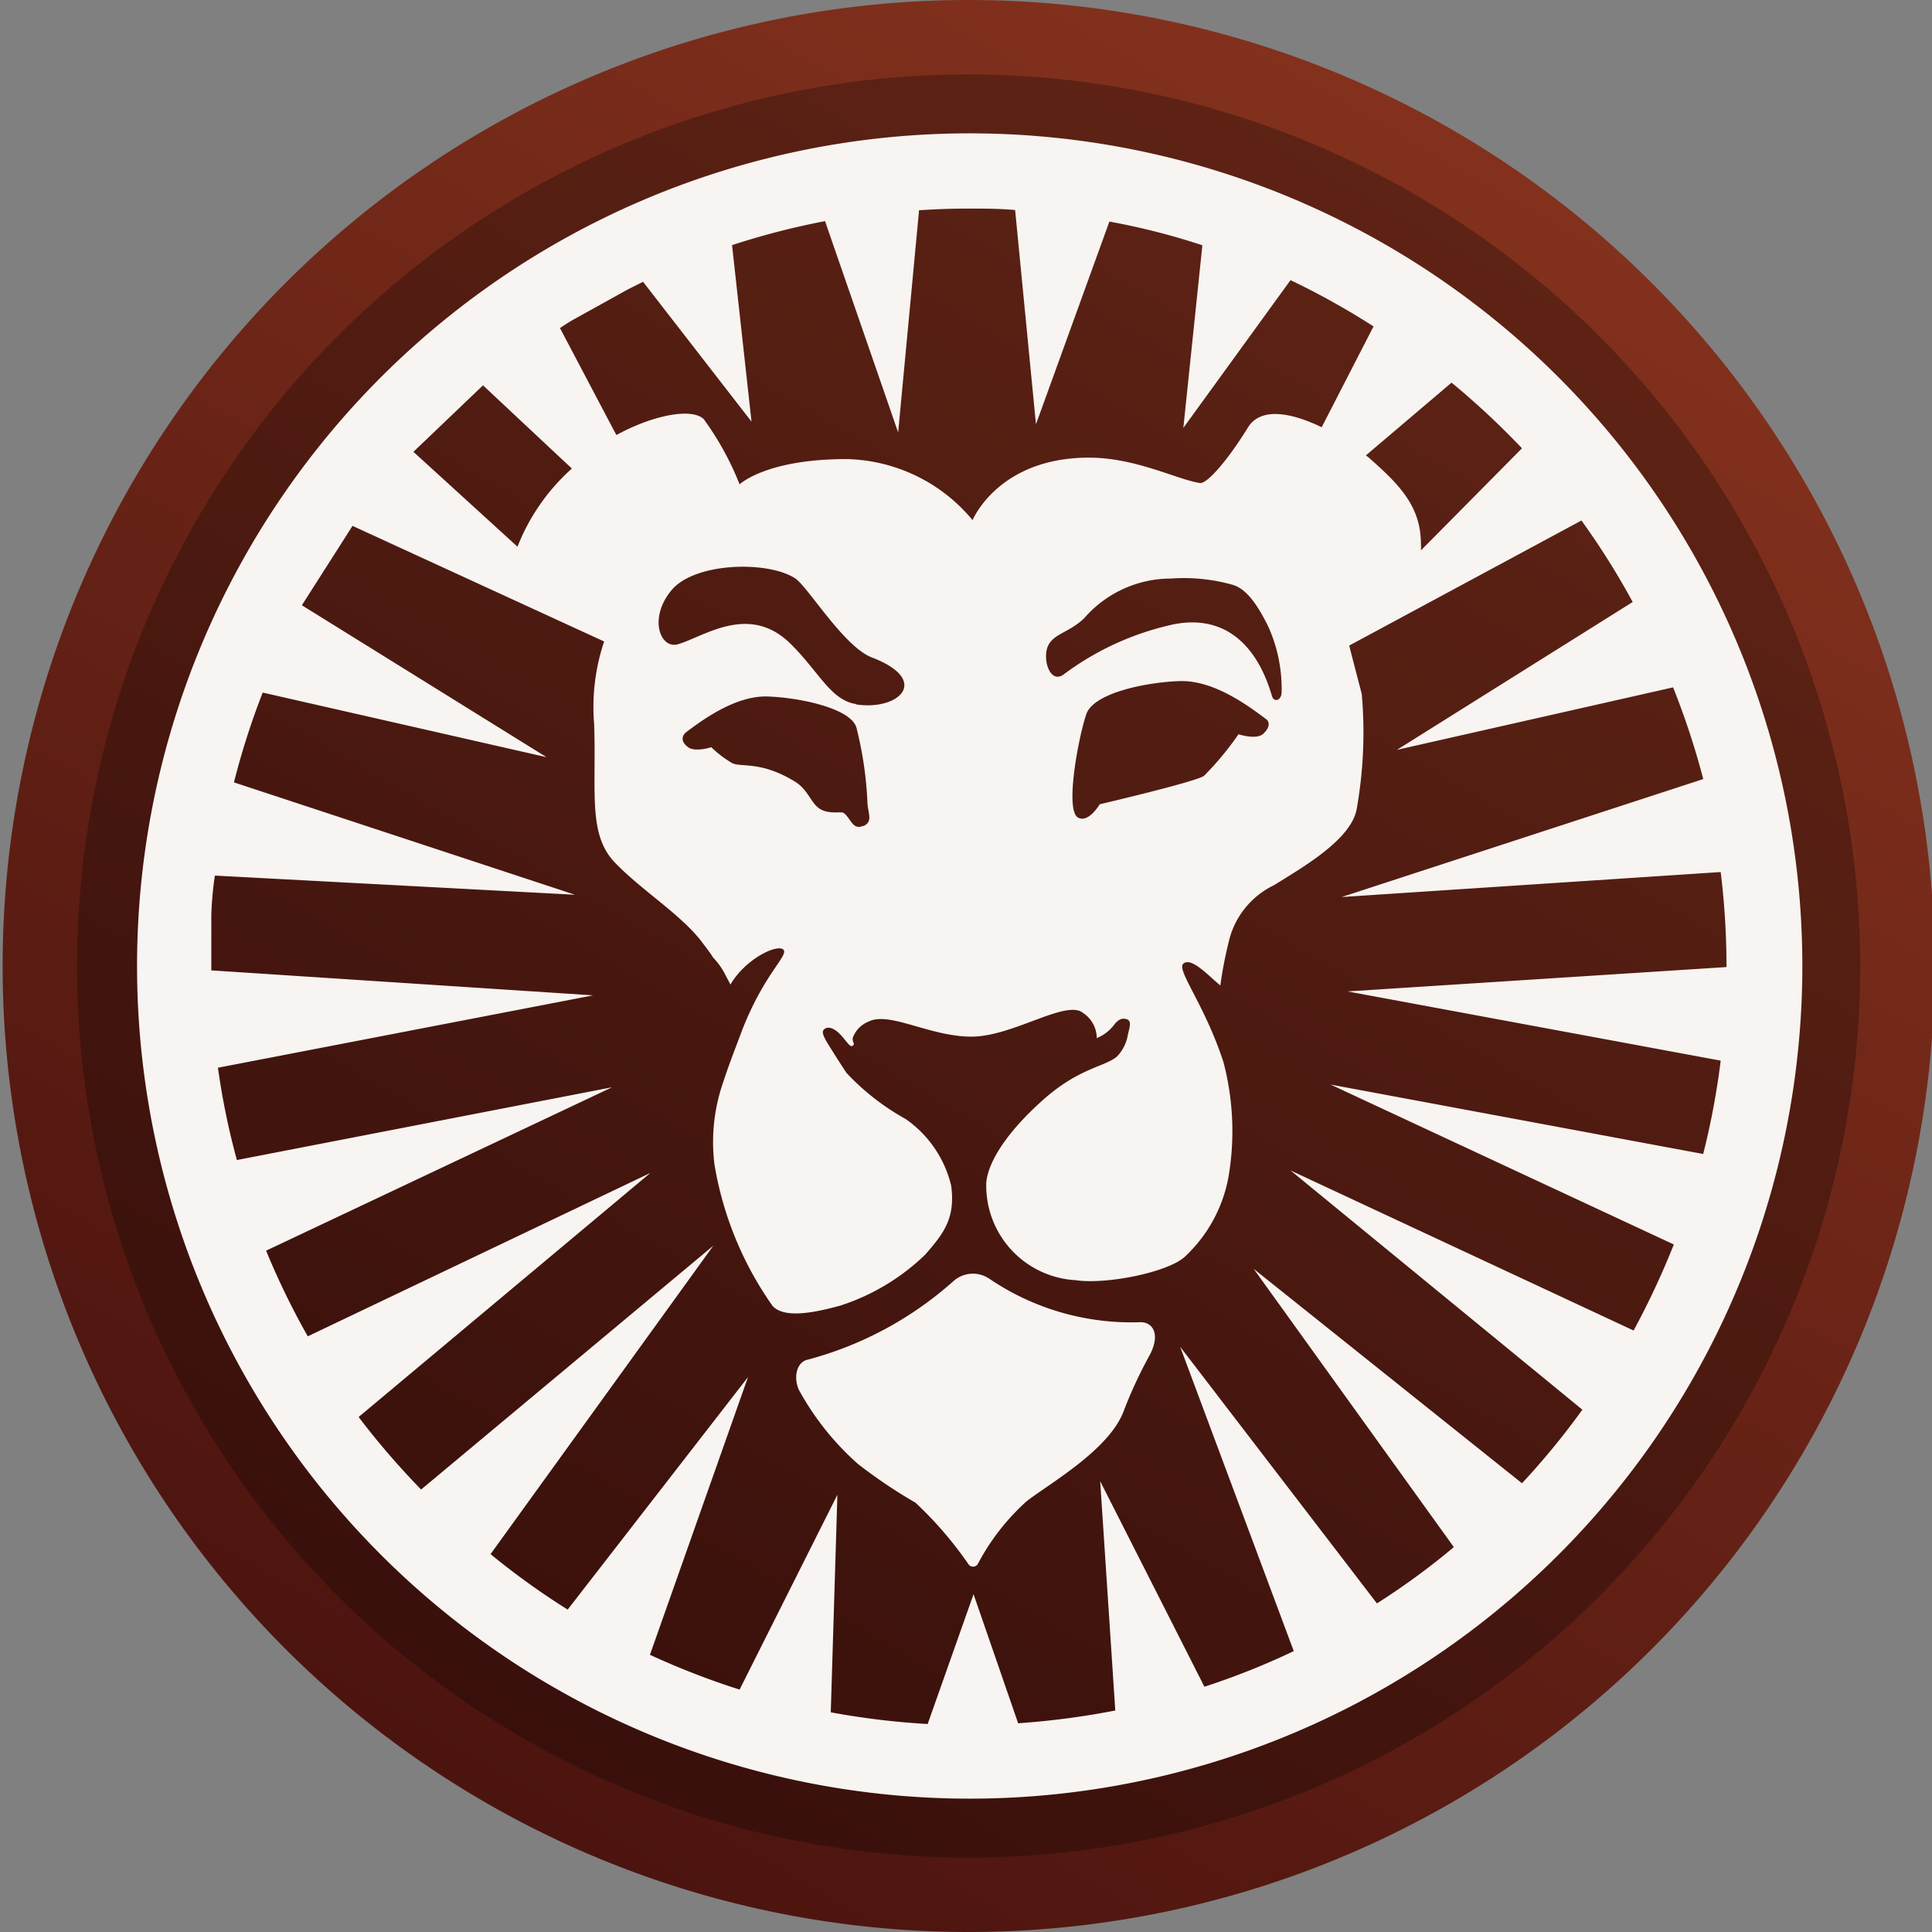
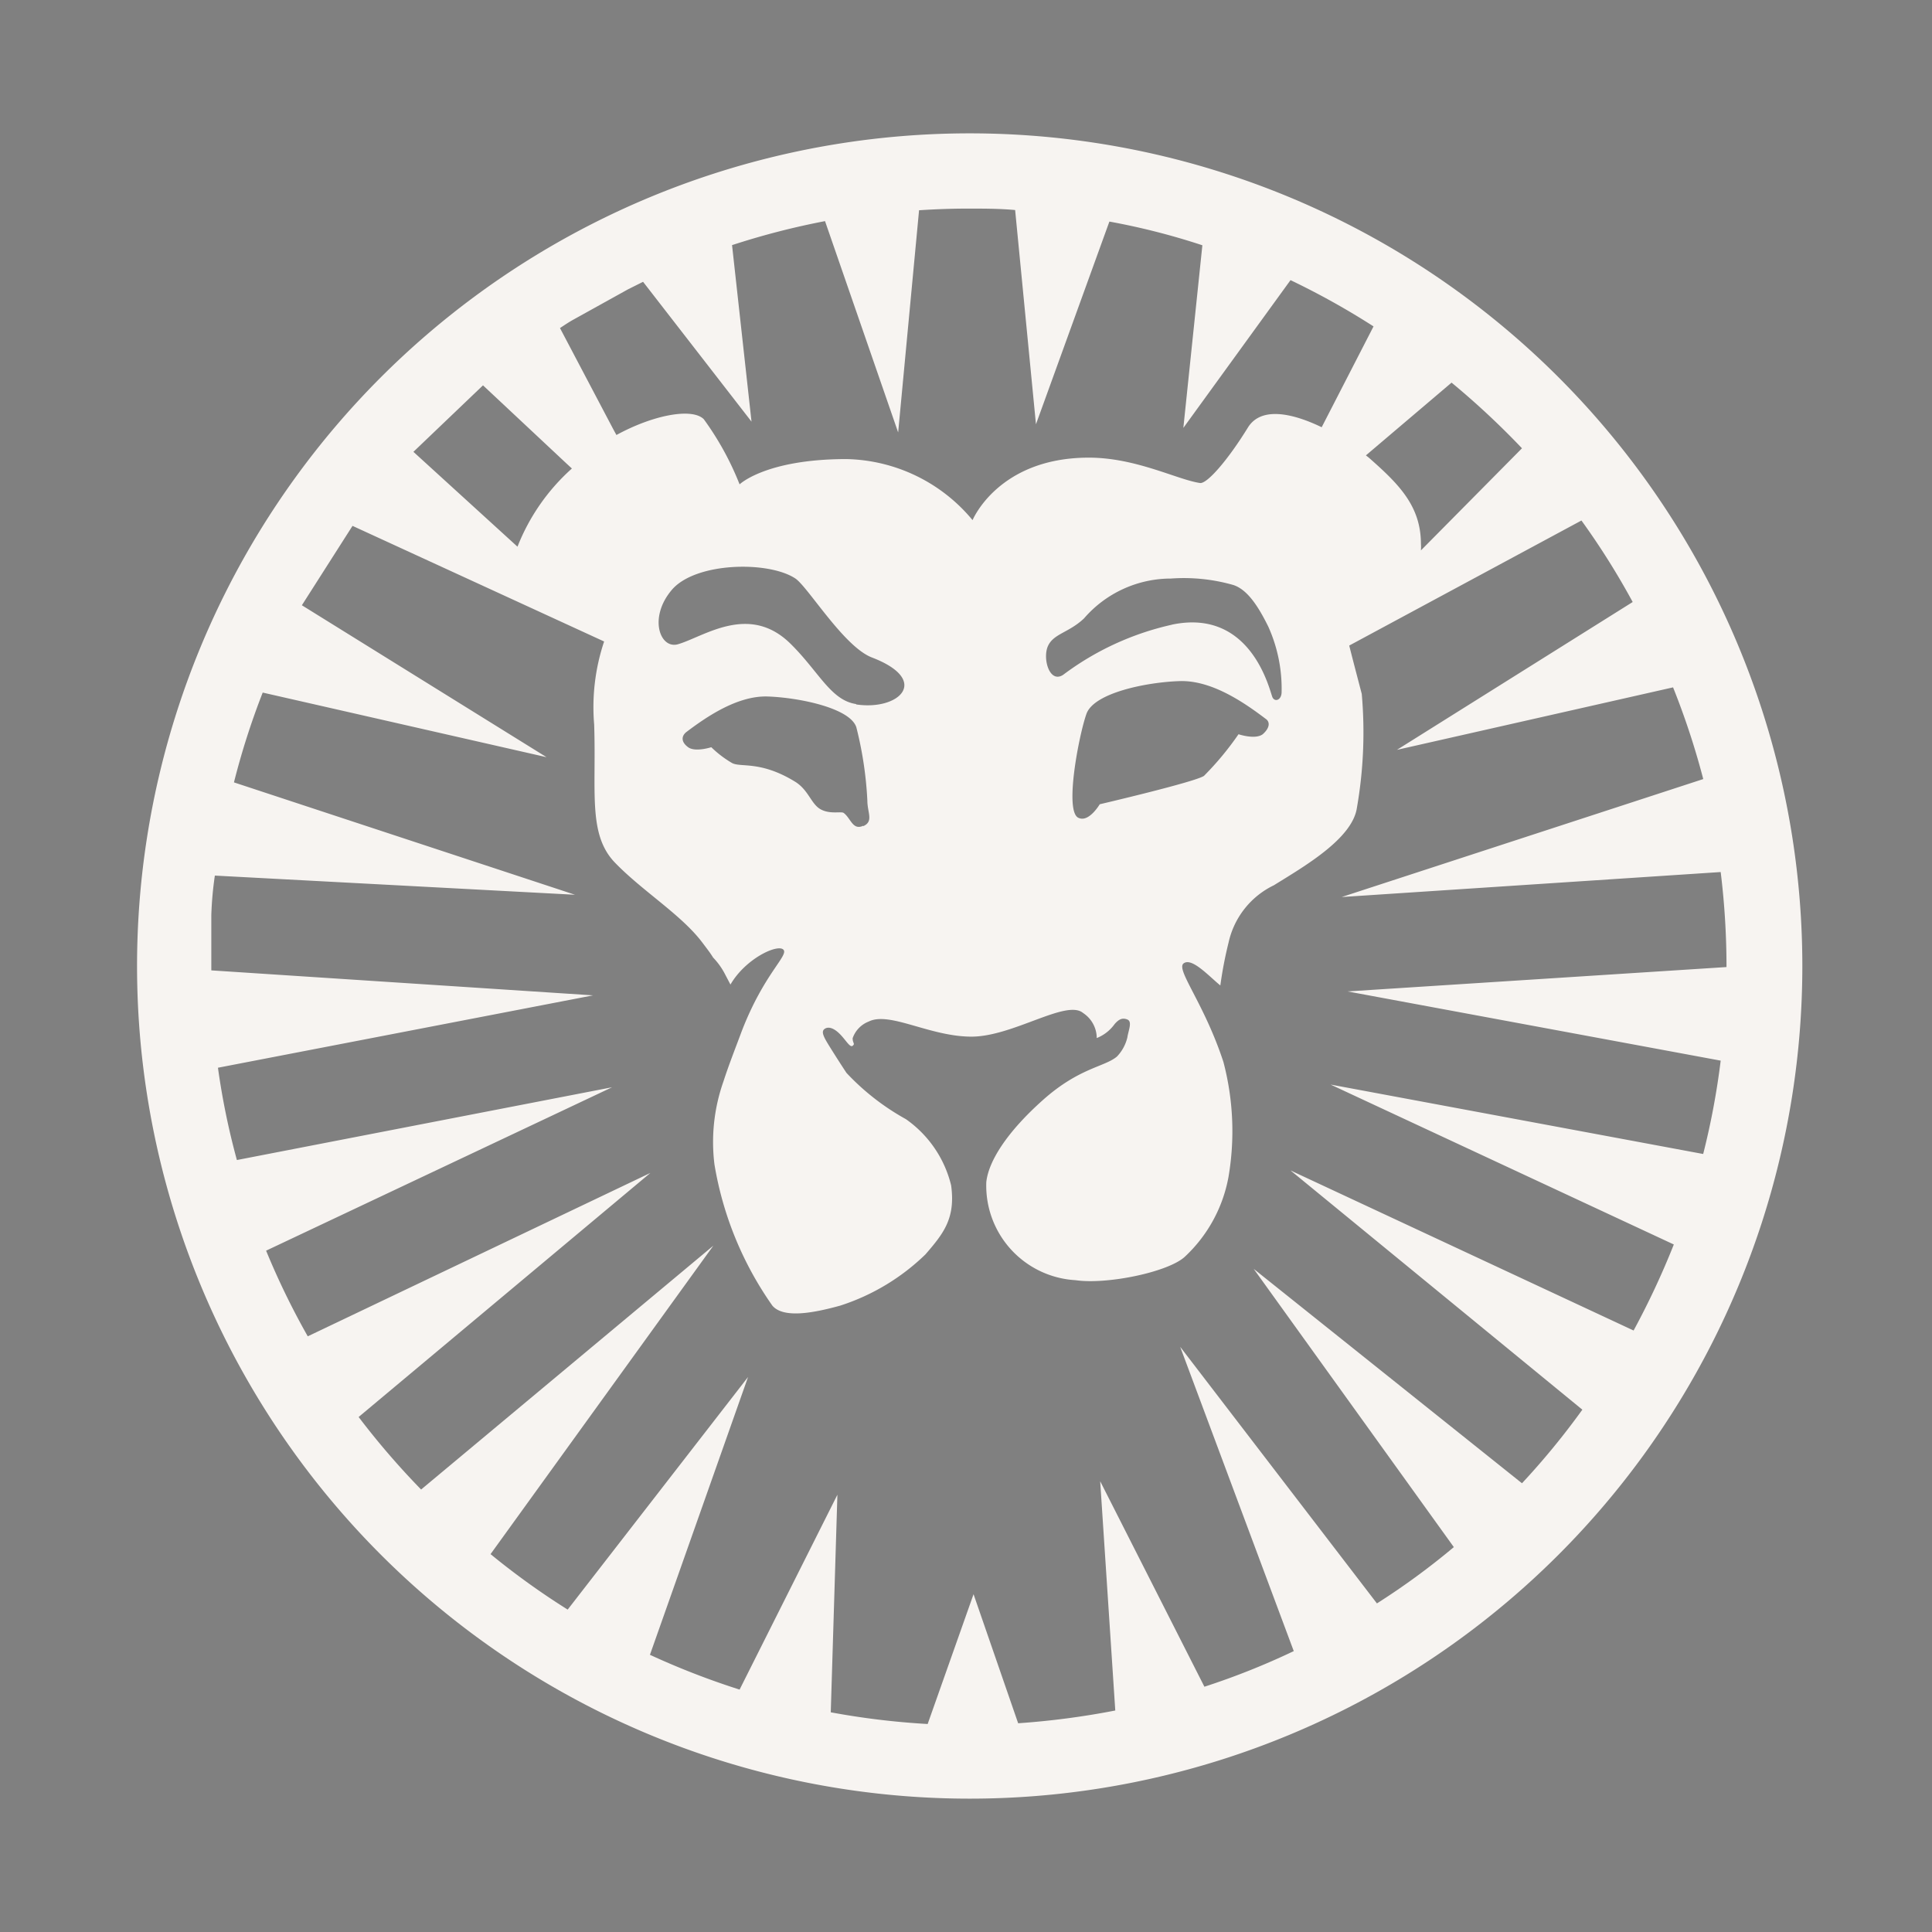
<svg xmlns="http://www.w3.org/2000/svg" id="Layer_1" data-name="Layer 1" viewBox="0 0 256 256">
  <rect x="0" y="0" width="256" height="256" fill="#808080" stroke="none" />
  <defs>
    <style>.cls-1{fill:url(#linear-gradient);}.cls-2{fill:#030303;opacity:0.27;isolation:isolate;}.cls-3{fill:#f7f4f1;}</style>
    <linearGradient id="linear-gradient" x1="64.33" y1="19.16" x2="192.33" y2="240.92" gradientTransform="matrix(1, 0, 0, -1, 0, 258)" gradientUnits="userSpaceOnUse">
      <stop offset="0" stop-color="#4c140f" />
      <stop offset="1" stop-color="#83311d" />
    </linearGradient>
  </defs>
  <title>leovegas-svg</title>
-   <path class="cls-1" d="M128.35,256a128,128,0,1,1,128-128A128,128,0,0,1,128.35,256Z" />
-   <path class="cls-2" d="M128.35,9.86A118.14,118.14,0,1,0,246.49,128v0A118.25,118.25,0,0,0,128.35,9.86Z" />
-   <path class="cls-3" d="M131.11,169.45a3.87,3.87,0,0,0-4.8.33A47.19,47.19,0,0,1,107,180.17c-1.41.3-1.91,2.29-1.14,4a36.43,36.43,0,0,0,7.82,9.81,66.36,66.36,0,0,0,7.62,5.13,49.81,49.81,0,0,1,7,8.12.74.74,0,0,0,1.27,0,30,30,0,0,1,6.43-8.28c3-2.35,11.05-6.85,12.93-12.07a59.51,59.51,0,0,1,3.39-7.29c1.49-2.76.47-4.47-1.32-4.39A33.49,33.49,0,0,1,131.11,169.45Z" />
  <path class="cls-3" d="M128.35,17.67a110.33,110.33,0,1,0,.28,0ZM201.67,59.4,188.28,72.93a6,6,0,0,0,0-.85c0-5.08-3-8-6.93-11.46l-.36-.28,11.35-9.64A106.61,106.61,0,0,1,201.67,59.4ZM76,42.34l7.21-4,2-1L99.58,55.87,97,32.48a100.78,100.78,0,0,1,12.32-3.18l9.69,28,2.77-29.44c2.15-.14,4.28-.22,6.43-.22s4.23,0,6.3.19l2.76,28.39L147,29.36a91.91,91.91,0,0,1,12.32,3.14l-2.52,24.2L171,37.12a101.63,101.63,0,0,1,11,6.13l-6.87,13.36c-3.87-1.87-8-2.76-9.75,0C162.68,61,159.92,64.15,159,64c-3-.44-8.48-3.36-14.72-3.36-12,0-15.41,8.28-15.41,8.28a22.27,22.27,0,0,0-16.74-8.09C101.45,60.84,98,64.18,98,64.18a38.86,38.86,0,0,0-4.75-8.64C91.68,54,86.51,55,81.68,57.64h0l-.41-.75L74.2,43.47C74.8,43.08,75.36,42.69,76,42.34Zm79.32,40.43a37.6,37.6,0,0,0-14.45,6.65c-1.82,1.19-2.76-2.21-2-3.84s2.76-1.74,4.77-3.64a15.23,15.23,0,0,1,11.52-5.28,23.87,23.87,0,0,1,8.28.86c1.83.61,3.26,2.76,4.62,5.52a20,20,0,0,1,1.76,8.65c0,1.07-.88,1.38-1.21.71S165.94,80.53,155.28,82.77Zm12,14.52c-1,.75-3.21,0-3.21,0a39.71,39.71,0,0,1-4.58,5.52c-1.19.81-13.81,3.76-13.81,3.76s-1.41,2.4-2.76,1.82c-2-.66,0-11,1-13.8s8-4.2,12.35-4.34,8.75,3,11.4,5C168.28,95.63,168.31,96.41,167.32,97.29Zm-53.88-4c-3.34-.49-4.92-4.25-8.62-7.92-5.52-5.53-11.54-1-15,0-2.37.66-3.92-3.54-.8-7.21s12.76-3.87,16.35-1.52c1.68,1.1,6.46,9.09,10.19,10.49C123.38,90.14,119.13,94.2,113.44,93.34Zm.94,16.13c-1.41.64-1.63-1-2.6-1.71-.36-.22-1.85.22-3.09-.5s-1.58-2.59-3.4-3.67c-4.53-2.76-7.12-1.82-8.28-2.43a14.17,14.17,0,0,1-2.76-2.1s-2.13.69-3.07,0-.91-1.46-.25-2c2.49-1.88,6.71-4.86,10.8-4.72s10.91,1.51,11.74,4.08a49.2,49.2,0,0,1,1.46,9.72C114.93,107.68,115.79,108.86,114.38,109.47ZM64,51.06l11,10.3.78.72a27.26,27.26,0,0,0-7.21,10.36L54.78,59.87Zm164,89.48a99.81,99.81,0,0,1-2.32,12.37l-49.37-9.2,45.48,21.19a106.4,106.4,0,0,1-5.33,11.4L171,155.09l38.67,31.7a100,100,0,0,1-8,9.75l-35.55-28.41L192.64,205a95.37,95.37,0,0,1-10.19,7.46l-26.07-34,15.05,40.32a97.31,97.31,0,0,1-11.84,4.72l-13.81-27.23,2,30.38a105.16,105.16,0,0,1-12.87,1.69L129,211.24l-6.08,17.2a102.5,102.5,0,0,1-12.84-1.55l.88-28.83L98,223.88a103.09,103.09,0,0,1-11.88-4.61l13-36.81L75.22,213.28A99.31,99.31,0,0,1,65,205.93l29.52-40.87L55.8,197.37a103.77,103.77,0,0,1-8.28-9.61l38.66-32.34-45.4,21.65a100.73,100.73,0,0,1-5.52-11.35L81.1,144.07l-49.71,9.64a96.45,96.45,0,0,1-2.51-12.23l49.71-9.59L28,128.58v-7.32a45.74,45.74,0,0,1,.47-5.24l47.72,2.54L31,103.67a99.23,99.23,0,0,1,3.81-11.9l37.61,8.56L40,80.2l6.71-10.52L80.05,85a27.38,27.38,0,0,0-1.32,11c.3,8.9-.86,14.56,2.76,18.31s8.72,6.85,11.51,10.5c.64.85,1.14,1.49,1.49,2.07a9.35,9.35,0,0,1,1.47,2l.83,1.58c2-3.45,6.21-5.39,7-4.64s-2.57,3.17-5.53,10.88c-.66,1.79-1.68,4.36-2.4,6.6a24.12,24.12,0,0,0-1.19,11A45.39,45.39,0,0,0,102.34,173c1.52,1.8,5.77.89,9,0a28.92,28.92,0,0,0,11.29-6.79c2.38-2.76,4-4.75,3.4-9.14a15.05,15.05,0,0,0-6-8.78,31.9,31.9,0,0,1-7.87-6.13c-.55-.83-1.44-2.21-2.18-3.4s-1.22-2-.77-2.38,1.16-.25,2,.56,1.41,1.93,1.77,1.63,0-.31,0-1a3.64,3.64,0,0,1,2.13-2.21c2.76-1.38,8.09,2,13.61,2s12.59-5,14.8-3.13a4,4,0,0,1,1.8,3.13v.19a5.34,5.34,0,0,0,2.37-1.85c.53-.61,1-.89,1.69-.61s.14,1.44,0,2.38A5.5,5.5,0,0,1,148,140c-1.63,1.38-5,1.47-9.8,5.75s-7.21,8.12-7.51,10.88a12.55,12.55,0,0,0,11.82,13c4.11.61,12.23-1.05,14.47-3.09a19.15,19.15,0,0,0,5.8-10.58,36,36,0,0,0-.67-15.24c-2.56-7.82-6.35-12.27-5.27-13.07s3.28,1.63,4.86,2.93a53.41,53.41,0,0,1,1.1-5.72,11.06,11.06,0,0,1,6-7.56c4-2.49,10.41-6.16,11-10.28a58.08,58.08,0,0,0,.64-15.07c-.44-1.69-1.19-4.53-1.66-6.41l30.77-16.57a98.9,98.9,0,0,1,6.79,10.8L185.1,99.36l36.59-8.28a101.46,101.46,0,0,1,4,12.15l-47.91,15.63L228,115.55a103.14,103.14,0,0,1,.77,12.42v.17l-50.21,3.23Z" />
</svg>